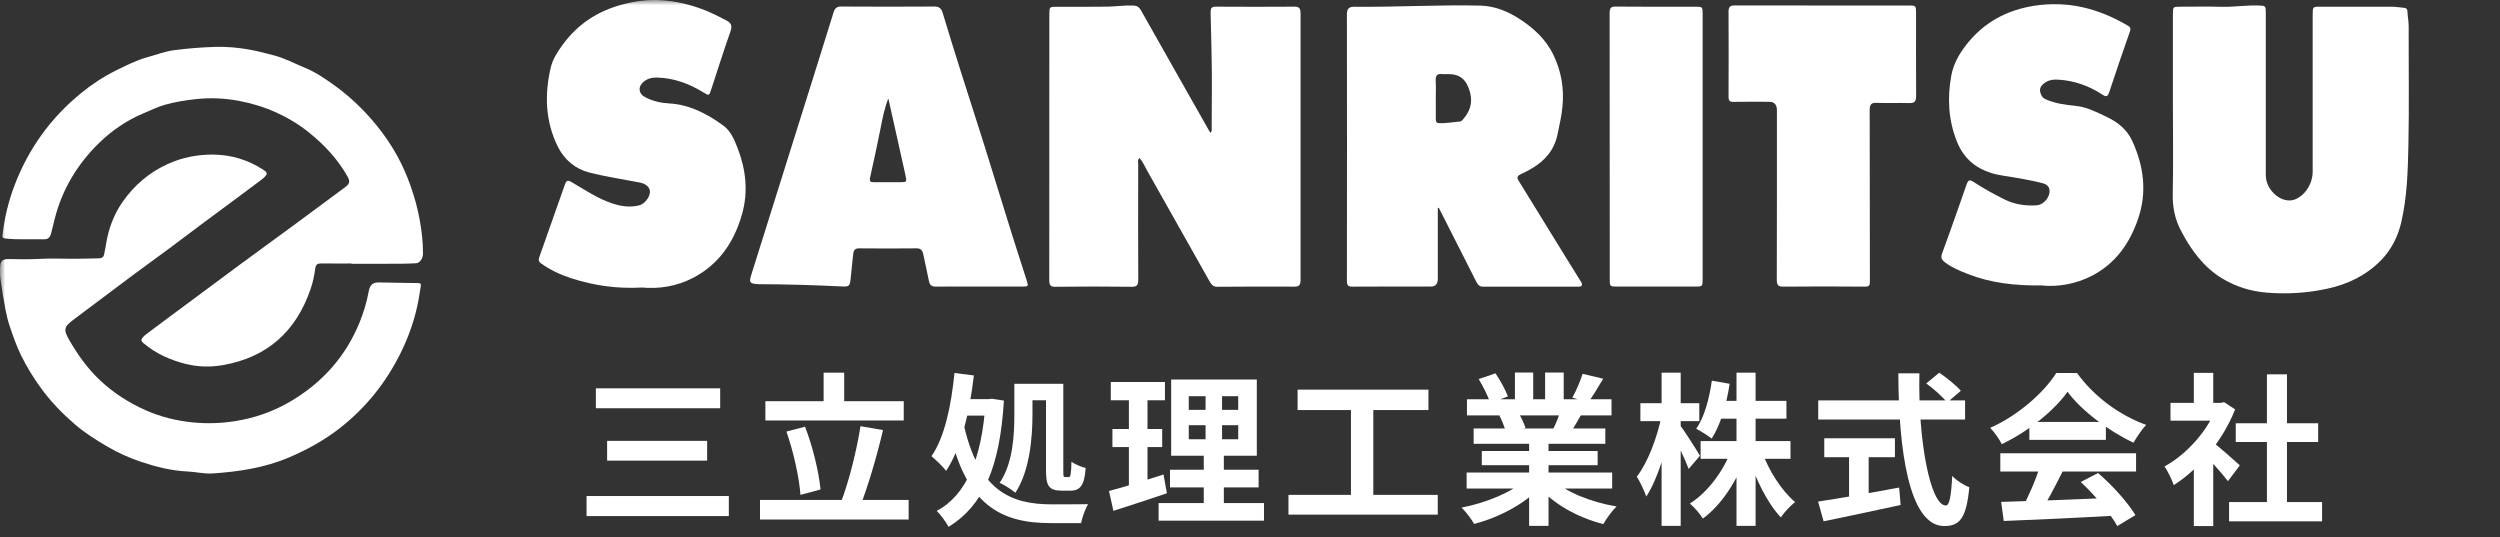
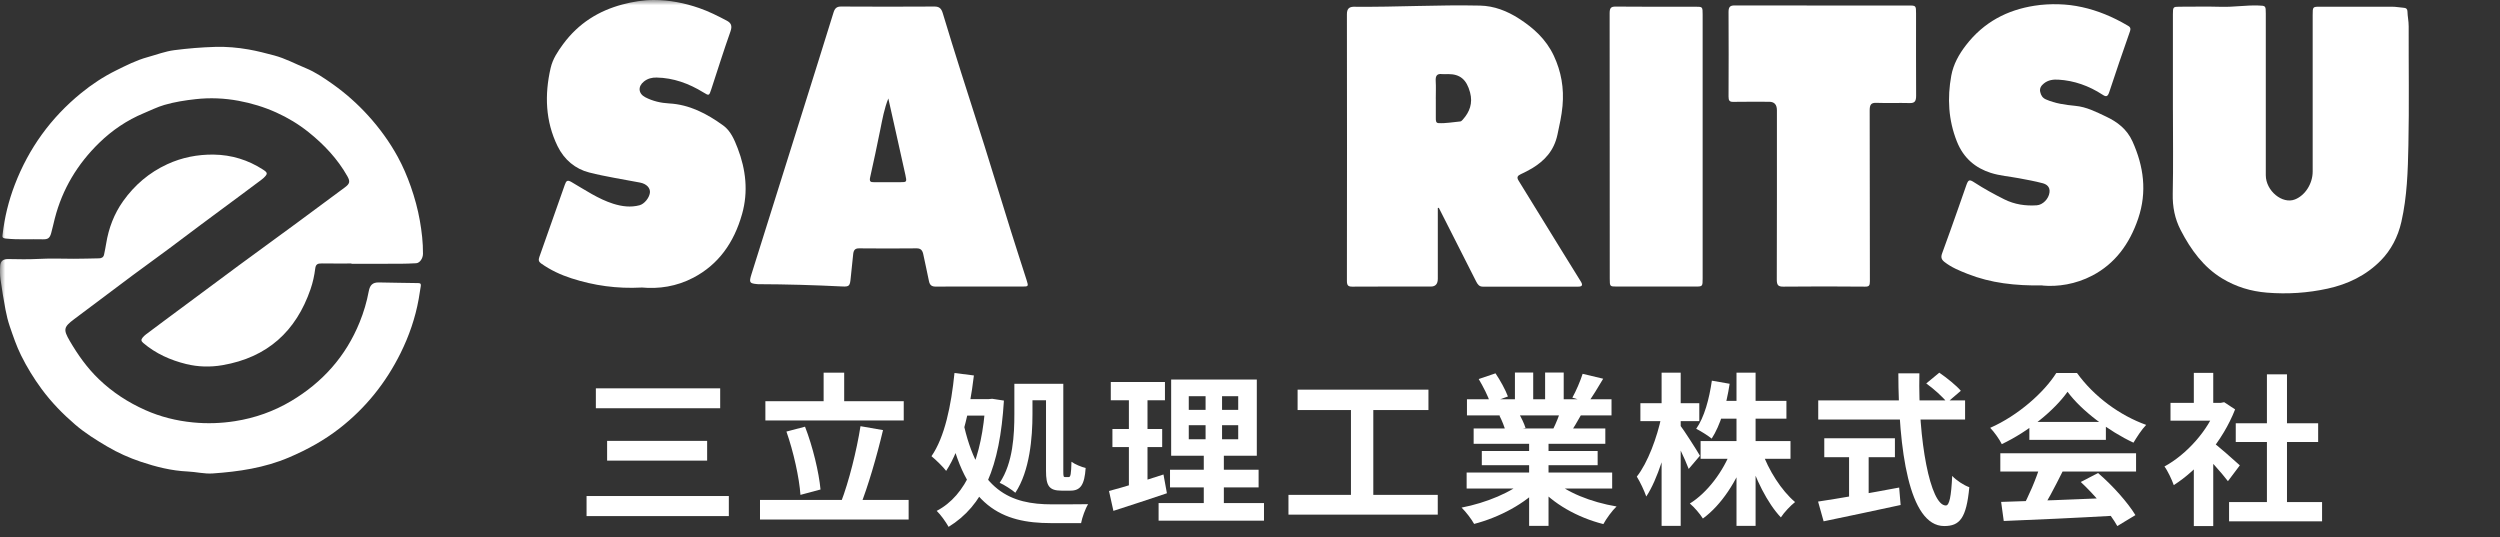
<svg xmlns="http://www.w3.org/2000/svg" width="242" height="52" viewBox="0 0 242 52" fill="none">
  <rect x="0" y="0" width="242" height="52" fill="#333333" stroke="none" />
  <mask id="mask0_95_3851" style="mask-type:alpha" maskUnits="userSpaceOnUse" x="0" y="0" width="242" height="52">
    <rect width="242" height="52" fill="#D9D9D9" />
  </mask>
  <g mask="url(#mask0_95_3851)">
-     <path d="M117.203 12.848C117.342 12.64 117.288 12.427 117.292 12.232C117.296 9.83 117.338 7.428 117.276 5.026C117.245 3.764 117.215 2.498 117.188 1.236C117.18 0.82 117.261 0.642 117.674 0.646C120.225 0.663 122.78 0.663 125.331 0.646C125.778 0.646 125.894 0.837 125.894 1.305C125.886 9.908 125.886 18.511 125.894 27.114C125.894 27.613 125.728 27.751 125.308 27.747C122.807 27.734 120.302 27.738 117.801 27.76C117.411 27.76 117.234 27.495 117.068 27.201C116.362 25.965 115.667 24.72 114.968 23.476C113.668 21.169 112.367 18.858 111.063 16.551C110.827 16.13 110.635 15.675 110.306 15.289C110.102 15.484 110.179 15.723 110.179 15.922C110.171 19.63 110.164 23.333 110.183 27.04C110.183 27.591 110.071 27.764 109.554 27.76C107.084 27.725 104.614 27.73 102.144 27.76C101.666 27.764 101.569 27.586 101.569 27.092C101.581 18.546 101.577 9.995 101.577 1.448C101.577 0.655 101.577 0.655 102.31 0.655C103.919 0.655 105.525 0.672 107.134 0.646C107.975 0.633 108.817 0.507 109.662 0.533C110.009 0.542 110.245 0.646 110.442 0.993C111.711 3.256 112.993 5.511 114.274 7.77C115.208 9.418 116.138 11.061 117.072 12.709C117.103 12.765 117.157 12.805 117.207 12.857L117.203 12.848Z" fill="white" />
    <path d="M210.337 10.654C210.337 7.562 210.337 4.47 210.337 1.379C210.337 0.676 210.36 0.65 210.977 0.65C212.32 0.65 213.663 0.62 215.006 0.659C216.218 0.694 217.418 0.49 218.63 0.533C219.313 0.559 219.329 0.551 219.329 1.318C219.329 6.534 219.329 11.751 219.329 16.963C219.329 18.472 220.934 19.79 222.154 19.304C223.142 18.914 223.867 17.774 223.867 16.607C223.867 11.56 223.867 6.513 223.867 1.465C223.867 0.655 223.867 0.65 224.581 0.65C226.901 0.65 229.224 0.646 231.543 0.65C231.937 0.65 232.334 0.728 232.728 0.759C232.925 0.776 233.037 0.884 233.041 1.106C233.052 1.591 233.164 2.059 233.16 2.549C233.149 6.387 233.214 10.224 233.133 14.062C233.083 16.542 233.006 19.044 232.454 21.472C232.122 22.938 231.443 24.217 230.467 25.21C229.012 26.689 227.236 27.517 225.318 27.938C223.381 28.363 221.424 28.488 219.444 28.328C217.893 28.202 216.454 27.773 215.091 26.945C213.308 25.86 212.081 24.195 211.085 22.266C210.522 21.173 210.294 20.028 210.321 18.749C210.379 16.052 210.34 13.347 210.34 10.649L210.337 10.654Z" fill="white" />
    <path d="M139.18 20.124C139.18 22.414 139.18 24.699 139.18 26.988C139.18 27.488 138.955 27.738 138.505 27.738C135.969 27.738 133.434 27.73 130.894 27.747C130.501 27.747 130.381 27.63 130.381 27.188C130.393 18.585 130.393 9.978 130.381 1.375C130.381 0.855 130.593 0.677 130.999 0.655C131.049 0.655 131.099 0.655 131.149 0.655C135.194 0.694 139.23 0.451 143.275 0.542C144.633 0.573 145.884 1.058 147.042 1.804C148.419 2.693 149.654 3.781 150.415 5.407C151.125 6.929 151.41 8.534 151.252 10.255C151.167 11.205 150.959 12.111 150.762 13.035C150.426 14.604 149.504 15.563 148.315 16.287C147.952 16.508 147.57 16.69 147.192 16.872C146.914 17.007 146.787 17.15 147.003 17.492C148.392 19.734 149.77 21.985 151.156 24.235C151.777 25.245 152.402 26.251 153.027 27.257C153.251 27.622 153.128 27.747 152.777 27.747C149.693 27.747 146.609 27.743 143.526 27.747C143.186 27.747 143.032 27.526 142.885 27.235C141.685 24.859 140.481 22.488 139.277 20.116C139.246 20.12 139.215 20.129 139.184 20.133L139.18 20.124ZM138.987 9.557C138.987 10.19 138.987 10.823 138.987 11.456C138.987 11.665 138.987 11.903 139.238 11.916C139.952 11.959 140.655 11.816 141.361 11.756C141.446 11.747 141.534 11.652 141.604 11.573C142.256 10.841 142.584 9.999 142.302 8.946C141.967 7.701 141.334 7.168 140.18 7.172C139.979 7.172 139.779 7.194 139.582 7.172C139.138 7.12 138.945 7.298 138.976 7.827C139.011 8.404 138.984 8.98 138.984 9.557H138.987Z" fill="white" />
    <path d="M94.847 27.738C93.424 27.738 91.996 27.73 90.572 27.743C90.193 27.743 89.996 27.608 89.915 27.175C89.753 26.32 89.545 25.479 89.375 24.625C89.294 24.218 89.117 24.035 88.727 24.04C86.87 24.057 85.014 24.061 83.158 24.04C82.764 24.035 82.625 24.222 82.587 24.612C82.509 25.367 82.421 26.125 82.351 26.88C82.278 27.665 82.224 27.765 81.541 27.73C78.832 27.595 76.118 27.517 73.405 27.509C73.371 27.509 73.34 27.509 73.305 27.504C72.552 27.431 72.491 27.357 72.738 26.559C73.672 23.558 74.621 20.562 75.563 17.562C76.311 15.177 77.06 12.796 77.809 10.411C78.77 7.341 79.739 4.276 80.688 1.201C80.819 0.781 81.016 0.633 81.413 0.633C84.427 0.651 87.445 0.651 90.46 0.633C90.896 0.633 91.116 0.798 91.255 1.262C91.837 3.2 92.439 5.13 93.049 7.059C93.802 9.44 94.577 11.816 95.326 14.201C96.183 16.937 97.016 19.682 97.873 22.418C98.359 23.979 98.873 25.531 99.367 27.088C99.571 27.725 99.56 27.738 98.973 27.738C97.599 27.738 96.221 27.738 94.847 27.738ZM85.99 9.531C85.593 10.524 85.415 11.543 85.211 12.553C84.894 14.093 84.582 15.628 84.231 17.158C84.134 17.588 84.285 17.64 84.586 17.635C85.446 17.631 86.307 17.635 87.171 17.635C87.773 17.635 87.793 17.618 87.642 16.933C87.345 15.58 87.044 14.227 86.739 12.874C86.488 11.76 86.237 10.645 85.99 9.531Z" fill="white" />
    <path d="M62.099 27.834C59.722 27.959 57.495 27.647 55.314 26.94C54.28 26.607 53.288 26.147 52.37 25.496C52.142 25.336 52.111 25.158 52.204 24.889C53.034 22.557 53.859 20.224 54.674 17.887C54.809 17.496 54.925 17.392 55.314 17.618C56.634 18.385 57.916 19.265 59.359 19.721C60.193 19.985 61.049 20.098 61.91 19.868C62.361 19.747 62.836 19.179 62.91 18.671C62.975 18.207 62.589 17.796 61.96 17.674C60.312 17.353 58.653 17.11 57.024 16.694C55.708 16.36 54.62 15.476 53.968 14.14C52.802 11.747 52.698 9.184 53.304 6.574C53.508 5.689 54.002 4.969 54.504 4.28C56.009 2.237 57.97 1.041 60.247 0.434C61.246 0.169 62.269 0 63.288 0C64.777 0 66.248 0.282 67.683 0.781C68.606 1.101 69.482 1.539 70.35 1.999C70.767 2.22 70.906 2.493 70.705 3.057C70.049 4.904 69.463 6.786 68.849 8.651C68.644 9.275 68.637 9.284 68.096 8.95C66.68 8.078 65.183 7.536 63.554 7.506C63.114 7.497 62.693 7.601 62.331 7.892C61.729 8.369 61.786 9.058 62.454 9.409C63.184 9.791 63.975 9.969 64.766 10.012C66.722 10.116 68.417 10.992 70.018 12.154C70.725 12.666 71.084 13.516 71.408 14.353C72.199 16.417 72.446 18.546 71.832 20.722C71.045 23.515 69.528 25.613 67.128 26.875C65.487 27.738 63.774 27.985 62.103 27.829L62.099 27.834Z" fill="white" />
    <path d="M197.73 27.63C195.044 27.665 192.713 27.4 190.47 26.516C189.691 26.208 188.911 25.896 188.22 25.354C187.923 25.12 187.858 24.898 188 24.517C188.541 23.056 189.054 21.586 189.575 20.116C189.83 19.396 190.077 18.672 190.331 17.952C190.536 17.375 190.632 17.345 191.126 17.666C192.06 18.273 193.025 18.798 194.009 19.292C195.017 19.795 196.07 19.947 197.159 19.873C197.737 19.834 198.316 19.257 198.393 18.62C198.459 18.069 198.096 17.835 197.726 17.735C196.969 17.536 196.201 17.397 195.437 17.254C194.526 17.081 193.589 17.015 192.705 16.734C191.246 16.265 190.077 15.337 189.425 13.694C188.603 11.626 188.487 9.492 188.884 7.32C189.089 6.21 189.629 5.26 190.285 4.402C192.037 2.116 194.326 0.963 196.931 0.555C200.103 0.057 203.086 0.79 205.908 2.446C206.108 2.563 206.313 2.654 206.182 3.031C205.495 4.987 204.823 6.947 204.175 8.916C204.028 9.362 203.874 9.397 203.534 9.171C202.21 8.308 200.786 7.801 199.254 7.71C198.752 7.68 198.258 7.74 197.838 8.087C197.606 8.278 197.413 8.525 197.49 8.89C197.564 9.228 197.714 9.475 198.035 9.618C198.957 10.026 199.929 10.151 200.898 10.247C201.963 10.346 202.901 10.828 203.862 11.283C204.95 11.795 205.88 12.489 206.425 13.69C207.505 16.087 207.856 18.559 206.977 21.156C206.131 23.65 204.707 25.536 202.542 26.672C200.914 27.526 199.185 27.773 197.726 27.643L197.73 27.63Z" fill="white" />
    <path d="M176.435 0.533C179.202 0.533 181.973 0.533 184.74 0.533C185.47 0.533 185.474 0.538 185.474 1.327C185.474 3.972 185.466 6.617 185.481 9.262C185.481 9.787 185.35 9.99 184.864 9.977C183.787 9.947 182.707 9.995 181.634 9.956C181.124 9.938 180.985 10.125 180.985 10.688C181.001 16.2 180.989 21.715 181.005 27.227C181.005 27.647 180.92 27.751 180.542 27.747C177.906 27.725 175.27 27.716 172.634 27.747C172.128 27.751 171.989 27.608 171.993 27.04C172.013 21.585 172.005 16.126 172.005 10.671C172.005 10.125 171.755 9.852 171.256 9.852C170.094 9.852 168.937 9.839 167.775 9.86C167.416 9.869 167.32 9.726 167.323 9.349C167.335 6.613 167.339 3.872 167.323 1.136C167.323 0.607 167.543 0.525 167.933 0.529C170.766 0.538 173.603 0.533 176.435 0.533Z" fill="white" />
    <path d="M164.816 14.197C164.816 18.442 164.816 22.687 164.816 26.932C164.816 27.734 164.816 27.738 164.099 27.738C161.563 27.738 159.027 27.738 156.492 27.738C155.836 27.738 155.824 27.725 155.824 26.988C155.824 18.424 155.824 9.856 155.813 1.292C155.813 0.781 155.932 0.633 156.395 0.638C158.981 0.664 161.567 0.651 164.153 0.651C164.805 0.651 164.816 0.659 164.816 1.405C164.816 5.667 164.816 9.934 164.816 14.197Z" fill="white" />
    <path d="M34.022 25.534C35.592 25.534 37.163 25.538 38.733 25.532C39.249 25.53 39.765 25.509 40.28 25.482C40.64 25.462 40.942 25.006 40.945 24.569C40.953 23.489 40.828 22.419 40.642 21.362C40.444 20.24 40.145 19.14 39.765 18.059C39.415 17.064 39.003 16.098 38.5 15.178C37.709 13.733 36.74 12.402 35.633 11.183C34.593 10.039 33.438 9.014 32.172 8.12C31.353 7.543 30.515 6.972 29.59 6.593C28.578 6.179 27.617 5.653 26.536 5.365C25.72 5.148 24.887 4.932 24.07 4.789C23.015 4.604 21.93 4.506 20.83 4.539C19.499 4.578 18.186 4.686 16.87 4.856C15.982 4.971 15.15 5.295 14.294 5.53C13.207 5.827 12.208 6.337 11.207 6.833C10.005 7.428 8.886 8.167 7.848 9.015C4.921 11.402 2.78 14.362 1.43 17.884C0.834 19.438 0.441 21.045 0.25 22.7C0.223 22.926 0.198 23.051 0.559 23.091C1.757 23.221 2.954 23.133 4.15 23.165C4.642 23.178 4.82 23.043 4.953 22.568C5.085 22.098 5.183 21.619 5.305 21.146C6.037 18.297 7.507 15.867 9.607 13.824C10.857 12.608 12.294 11.633 13.918 10.957C14.581 10.681 15.229 10.356 15.914 10.156C16.899 9.869 17.917 9.711 18.939 9.598C20.331 9.444 21.721 9.502 23.091 9.756C24.345 9.988 25.57 10.361 26.732 10.884C27.851 11.387 28.911 12.027 29.866 12.791C31.369 13.993 32.681 15.384 33.634 17.077C33.913 17.573 33.855 17.792 33.382 18.14C31.838 19.277 30.303 20.427 28.758 21.563C26.881 22.943 24.994 24.307 23.12 25.69C20.706 27.471 18.299 29.265 15.891 31.053C15.301 31.491 14.711 31.927 14.127 32.371C14.005 32.463 13.89 32.572 13.795 32.692C13.65 32.875 13.648 33.014 13.866 33.199C15.079 34.231 16.5 34.864 18.02 35.238C19.17 35.521 20.363 35.552 21.546 35.347C25.87 34.6 28.654 32.083 30.061 27.991C30.283 27.346 30.429 26.681 30.513 26.003C30.563 25.59 30.731 25.493 31.157 25.5C32.111 25.516 33.067 25.506 34.022 25.506C34.022 25.516 34.022 25.526 34.022 25.536V25.534Z" fill="white" />
    <path d="M20.688 14.964C19.121 14.948 17.628 15.235 16.192 15.896C14.433 16.706 13.021 17.921 11.917 19.471C11.045 20.697 10.515 22.094 10.275 23.588C10.219 23.943 10.145 24.296 10.072 24.648C10.019 24.906 9.825 25.005 9.589 25.007C8.777 25.013 7.968 25.057 7.154 25.049C5.982 25.038 4.809 25.005 3.634 25.067C2.697 25.117 1.754 25.09 0.814 25.077C0.319 25.07 0.048 25.251 0.016 25.748C-0.011 26.181 -0.007 26.623 0.052 27.052C0.188 28.031 0.348 29.007 0.532 29.978C0.636 30.531 0.772 31.083 0.954 31.615C1.278 32.558 1.596 33.504 2.042 34.403C2.607 35.545 3.269 36.624 4.025 37.651C4.969 38.934 6.072 40.064 7.274 41.098C8.229 41.919 9.295 42.584 10.382 43.224C11.419 43.835 12.51 44.322 13.64 44.701C15.104 45.191 16.602 45.57 18.164 45.64C18.973 45.676 19.778 45.885 20.59 45.83C23.118 45.655 25.604 45.289 27.968 44.282C29.723 43.535 31.375 42.627 32.873 41.46C35.4 39.492 37.356 37.046 38.774 34.185C39.599 32.52 40.203 30.774 40.531 28.94C40.606 28.523 40.673 28.104 40.733 27.685C40.757 27.516 40.731 27.404 40.492 27.403C39.215 27.394 37.938 27.357 36.661 27.34C36.058 27.333 35.806 27.606 35.694 28.201C35.504 29.224 35.208 30.218 34.816 31.186C33.478 34.492 31.217 37.018 28.173 38.827C26.506 39.817 24.684 40.466 22.746 40.768C21.391 40.98 20.043 41.024 18.676 40.89C17.073 40.734 15.524 40.346 14.069 39.697C12.411 38.959 10.894 37.978 9.568 36.702C8.433 35.611 7.543 34.354 6.758 33.011C6.103 31.89 6.162 31.656 7.182 30.892C9.077 29.472 10.966 28.046 12.865 26.632C14.434 25.465 16.032 24.334 17.586 23.147C18.833 22.194 20.105 21.273 21.361 20.332C22.679 19.346 24.014 18.382 25.325 17.385C25.397 17.33 25.467 17.274 25.532 17.212C25.934 16.823 25.921 16.715 25.46 16.417C24.009 15.478 22.42 14.992 20.688 14.965V14.964Z" fill="white" />
    <path d="M215.774 48.599H224.776V50.463H215.774V48.599ZM216.421 40.971H224.397V42.787H216.421V40.971ZM219.438 36.233H221.38V49.499H219.438V36.233ZM210.104 38.997H215.284V40.718H210.104V38.997ZM212.362 44.398L214.242 42.155V50.921H212.362V44.398ZM212.362 36.091H214.242V39.802H212.362V36.091ZM214.052 42.692C214.605 43.071 216.39 44.651 216.816 45.046L215.663 46.578C215.047 45.756 213.721 44.303 213.01 43.608L214.052 42.692ZM214.589 38.997H214.968L215.3 38.933L216.358 39.628C215.158 42.708 212.773 45.472 210.42 46.957C210.246 46.451 209.804 45.519 209.519 45.156C211.667 43.987 213.752 41.666 214.589 39.344V38.997Z" fill="white" />
    <path d="M193.71 48.584C196.537 48.505 200.928 48.347 204.908 48.173L204.844 49.91C200.975 50.131 196.805 50.321 193.963 50.431L193.71 48.584ZM193.631 43.877H206.771V45.646H193.631V43.877ZM196.442 40.845H203.849V42.582H196.442V40.845ZM197.5 45.03L199.664 45.63C198.922 47.115 198.069 48.757 197.358 49.816L195.7 49.263C196.347 48.11 197.106 46.357 197.5 45.03ZM201.417 46.657L203.091 45.788C204.513 47.004 205.982 48.663 206.708 49.863L204.955 50.921C204.292 49.721 202.775 47.92 201.417 46.657ZM200.138 37.923C198.859 39.723 196.395 41.745 193.773 42.993C193.552 42.535 193.047 41.824 192.652 41.413C195.352 40.229 197.879 37.97 199.048 36.107H201.054C202.728 38.428 205.239 40.229 207.75 41.129C207.292 41.603 206.866 42.282 206.519 42.851C204.15 41.745 201.48 39.755 200.138 37.923Z" fill="white" />
    <path d="M186.461 37.117L187.724 36.075C188.435 36.565 189.367 37.307 189.809 37.828L188.482 38.965C188.072 38.428 187.187 37.639 186.461 37.117ZM176.005 38.76H190.22V40.608H176.005V38.76ZM176.59 42.424H183.428V44.256H176.59V42.424ZM178.99 43.466H180.886V48.82H178.99V43.466ZM175.99 48.552C177.901 48.268 180.996 47.731 183.839 47.194L183.981 48.884C181.375 49.452 178.58 50.036 176.526 50.463L175.99 48.552ZM183.76 36.138H185.797C185.655 42.629 186.856 48.931 188.356 48.931C188.703 48.931 188.877 48.062 188.972 46.072C189.398 46.515 190.093 46.973 190.63 47.162C190.346 50.179 189.698 50.921 188.198 50.921C184.771 50.921 183.776 43.451 183.76 36.138Z" fill="white" />
    <path d="M164.618 42.693H173.32V44.414H164.618V42.693ZM166.245 38.807H172.926V40.529H166.245V38.807ZM168.093 36.075H169.941V50.905H168.093V36.075ZM167.587 43.577L169.056 44.019C168.156 46.53 166.655 48.868 164.839 50.194C164.555 49.736 163.986 49.073 163.576 48.742C165.281 47.683 166.813 45.63 167.587 43.577ZM170.541 43.656C171.188 45.52 172.452 47.494 173.763 48.599C173.336 48.931 172.704 49.594 172.389 50.084C171.078 48.71 169.909 46.325 169.214 44.066L170.541 43.656ZM165.708 36.849L167.429 37.149C167.129 39.186 166.513 41.192 165.692 42.456C165.36 42.187 164.618 41.713 164.192 41.508C164.981 40.387 165.455 38.618 165.708 36.849ZM158.79 39.028H164.492V40.766H158.79V39.028ZM160.843 36.075H162.691V50.905H160.843V36.075ZM160.828 40.323L161.838 40.718C161.396 43.34 160.449 46.42 159.359 48.062C159.169 47.51 158.759 46.641 158.443 46.136C159.501 44.809 160.417 42.313 160.828 40.323ZM162.612 41.129C162.976 41.587 164.286 43.64 164.555 44.114L163.465 45.393C163.118 44.446 162.217 42.598 161.775 41.792L162.612 41.129Z" fill="white" />
    <path d="M141.97 45.741H156.058V47.289H141.97V45.741ZM142.002 38.65H155.995V40.213H142.002V38.65ZM142.649 41.477H155.395V42.961H142.649V41.477ZM143.439 43.656H154.652V45.03H143.439V43.656ZM148.019 42.235H149.898V50.905H148.019V42.235ZM146.645 36.059H148.414V39.392H146.645V36.059ZM149.567 36.059H151.367V39.281H149.567V36.059ZM147.671 46.436L149.156 47.099C147.656 48.742 145.129 50.084 142.696 50.716C142.444 50.258 141.891 49.531 141.48 49.136C143.865 48.678 146.376 47.636 147.671 46.436ZM150.277 46.388C151.557 47.636 154.021 48.615 156.484 49.026C156.058 49.421 155.489 50.21 155.205 50.732C152.71 50.1 150.293 48.757 148.809 46.973L150.277 46.388ZM153.199 36.186L155.189 36.66C154.684 37.528 154.147 38.381 153.736 38.965L152.204 38.492C152.567 37.844 152.978 36.881 153.199 36.186ZM151.114 39.581L153.12 40.039C152.694 40.797 152.283 41.492 151.952 41.998L150.341 41.54C150.625 40.971 150.957 40.166 151.114 39.581ZM143.139 36.691L144.765 36.138C145.223 36.817 145.745 37.765 145.966 38.381L144.244 38.997C144.071 38.381 143.565 37.418 143.139 36.691ZM145.144 40.229L146.977 39.945C147.245 40.387 147.545 41.003 147.671 41.429L145.745 41.761C145.65 41.35 145.381 40.687 145.144 40.229Z" fill="white" />
    <path d="M125.608 37.718H138.274V39.692H125.608V37.718ZM124.723 47.904H139.175V49.816H124.723V47.904ZM130.772 38.791H132.936V48.663H130.772V38.791Z" fill="white" />
    <path d="M115.073 41.161V42.519H119.859V41.161H115.073ZM115.073 38.349V39.676H119.859V38.349H115.073ZM113.368 36.739H121.659V44.114H113.368V36.739ZM113.257 45.472H121.833V47.178H113.257V45.472ZM112.152 48.694H122.354V50.4H112.152V48.694ZM107.524 36.975H112.767V38.744H107.524V36.975ZM107.682 41.524H112.499V43.277H107.682V41.524ZM107.35 47.526C108.709 47.178 110.73 46.546 112.625 45.93L112.957 47.747C111.188 48.347 109.293 48.963 107.777 49.452L107.35 47.526ZM109.277 37.67H111.078V47.383L109.277 47.668V37.67ZM116.7 37.418H118.295V43.372H118.469V49.5H116.526V43.372H116.7V37.418Z" fill="white" />
    <path d="M92.394 36.107L94.273 36.344C93.847 39.929 93.041 43.372 91.588 45.583C91.32 45.22 90.578 44.493 90.167 44.161C91.446 42.314 92.078 39.265 92.394 36.107ZM93.183 38.634H95.884V40.229H92.567L93.183 38.634ZM95.395 38.634H95.71L96.042 38.602L97.179 38.776C96.784 45.283 95.158 48.947 91.825 51C91.557 50.526 91.067 49.831 90.672 49.452C93.547 47.952 95.063 44.304 95.395 38.997V38.634ZM93.199 40.671C94.621 47.589 97.906 48.821 101.823 48.821C102.486 48.821 104.571 48.821 105.329 48.805C105.06 49.231 104.744 50.116 104.65 50.637H101.728C97.069 50.637 93.357 49.089 91.794 41.097L93.199 40.671ZM98.19 37.149H99.943V40.102C99.943 42.329 99.69 45.583 98.285 47.699C97.969 47.415 97.179 46.91 96.769 46.736C98.079 44.793 98.19 42.029 98.19 40.087V37.149ZM99.059 37.149H102.391V38.744H99.059V37.149ZM101.254 37.149H102.928V45.583C102.928 46.12 102.944 46.183 103.118 46.183C103.181 46.183 103.386 46.183 103.449 46.183C103.639 46.183 103.686 45.883 103.718 44.698C104.065 44.951 104.681 45.204 105.092 45.299C104.981 46.941 104.586 47.494 103.623 47.494C103.386 47.494 102.991 47.494 102.754 47.494C101.538 47.494 101.254 47.02 101.254 45.567V37.149Z" fill="white" />
    <path d="M74.089 38.839H87.482V40.703H74.089V38.839ZM73.568 48.394H87.956V50.289H73.568V48.394ZM79.727 36.075H81.717V39.881H79.727V36.075ZM83.296 41.255L85.476 41.634C84.86 44.24 84.007 47.13 83.265 48.994L81.417 48.584C82.159 46.657 82.933 43.593 83.296 41.255ZM76.126 41.776L77.927 41.303C78.685 43.261 79.269 45.709 79.427 47.383L77.484 47.904C77.374 46.262 76.805 43.703 76.126 41.776Z" fill="white" />
    <path d="M57.679 37.591H69.714V39.518H57.679V37.591ZM58.769 42.677H68.451V44.588H58.769V42.677ZM56.779 48.015H70.551V49.958H56.779V48.015Z" fill="white" />
  </g>
</svg>